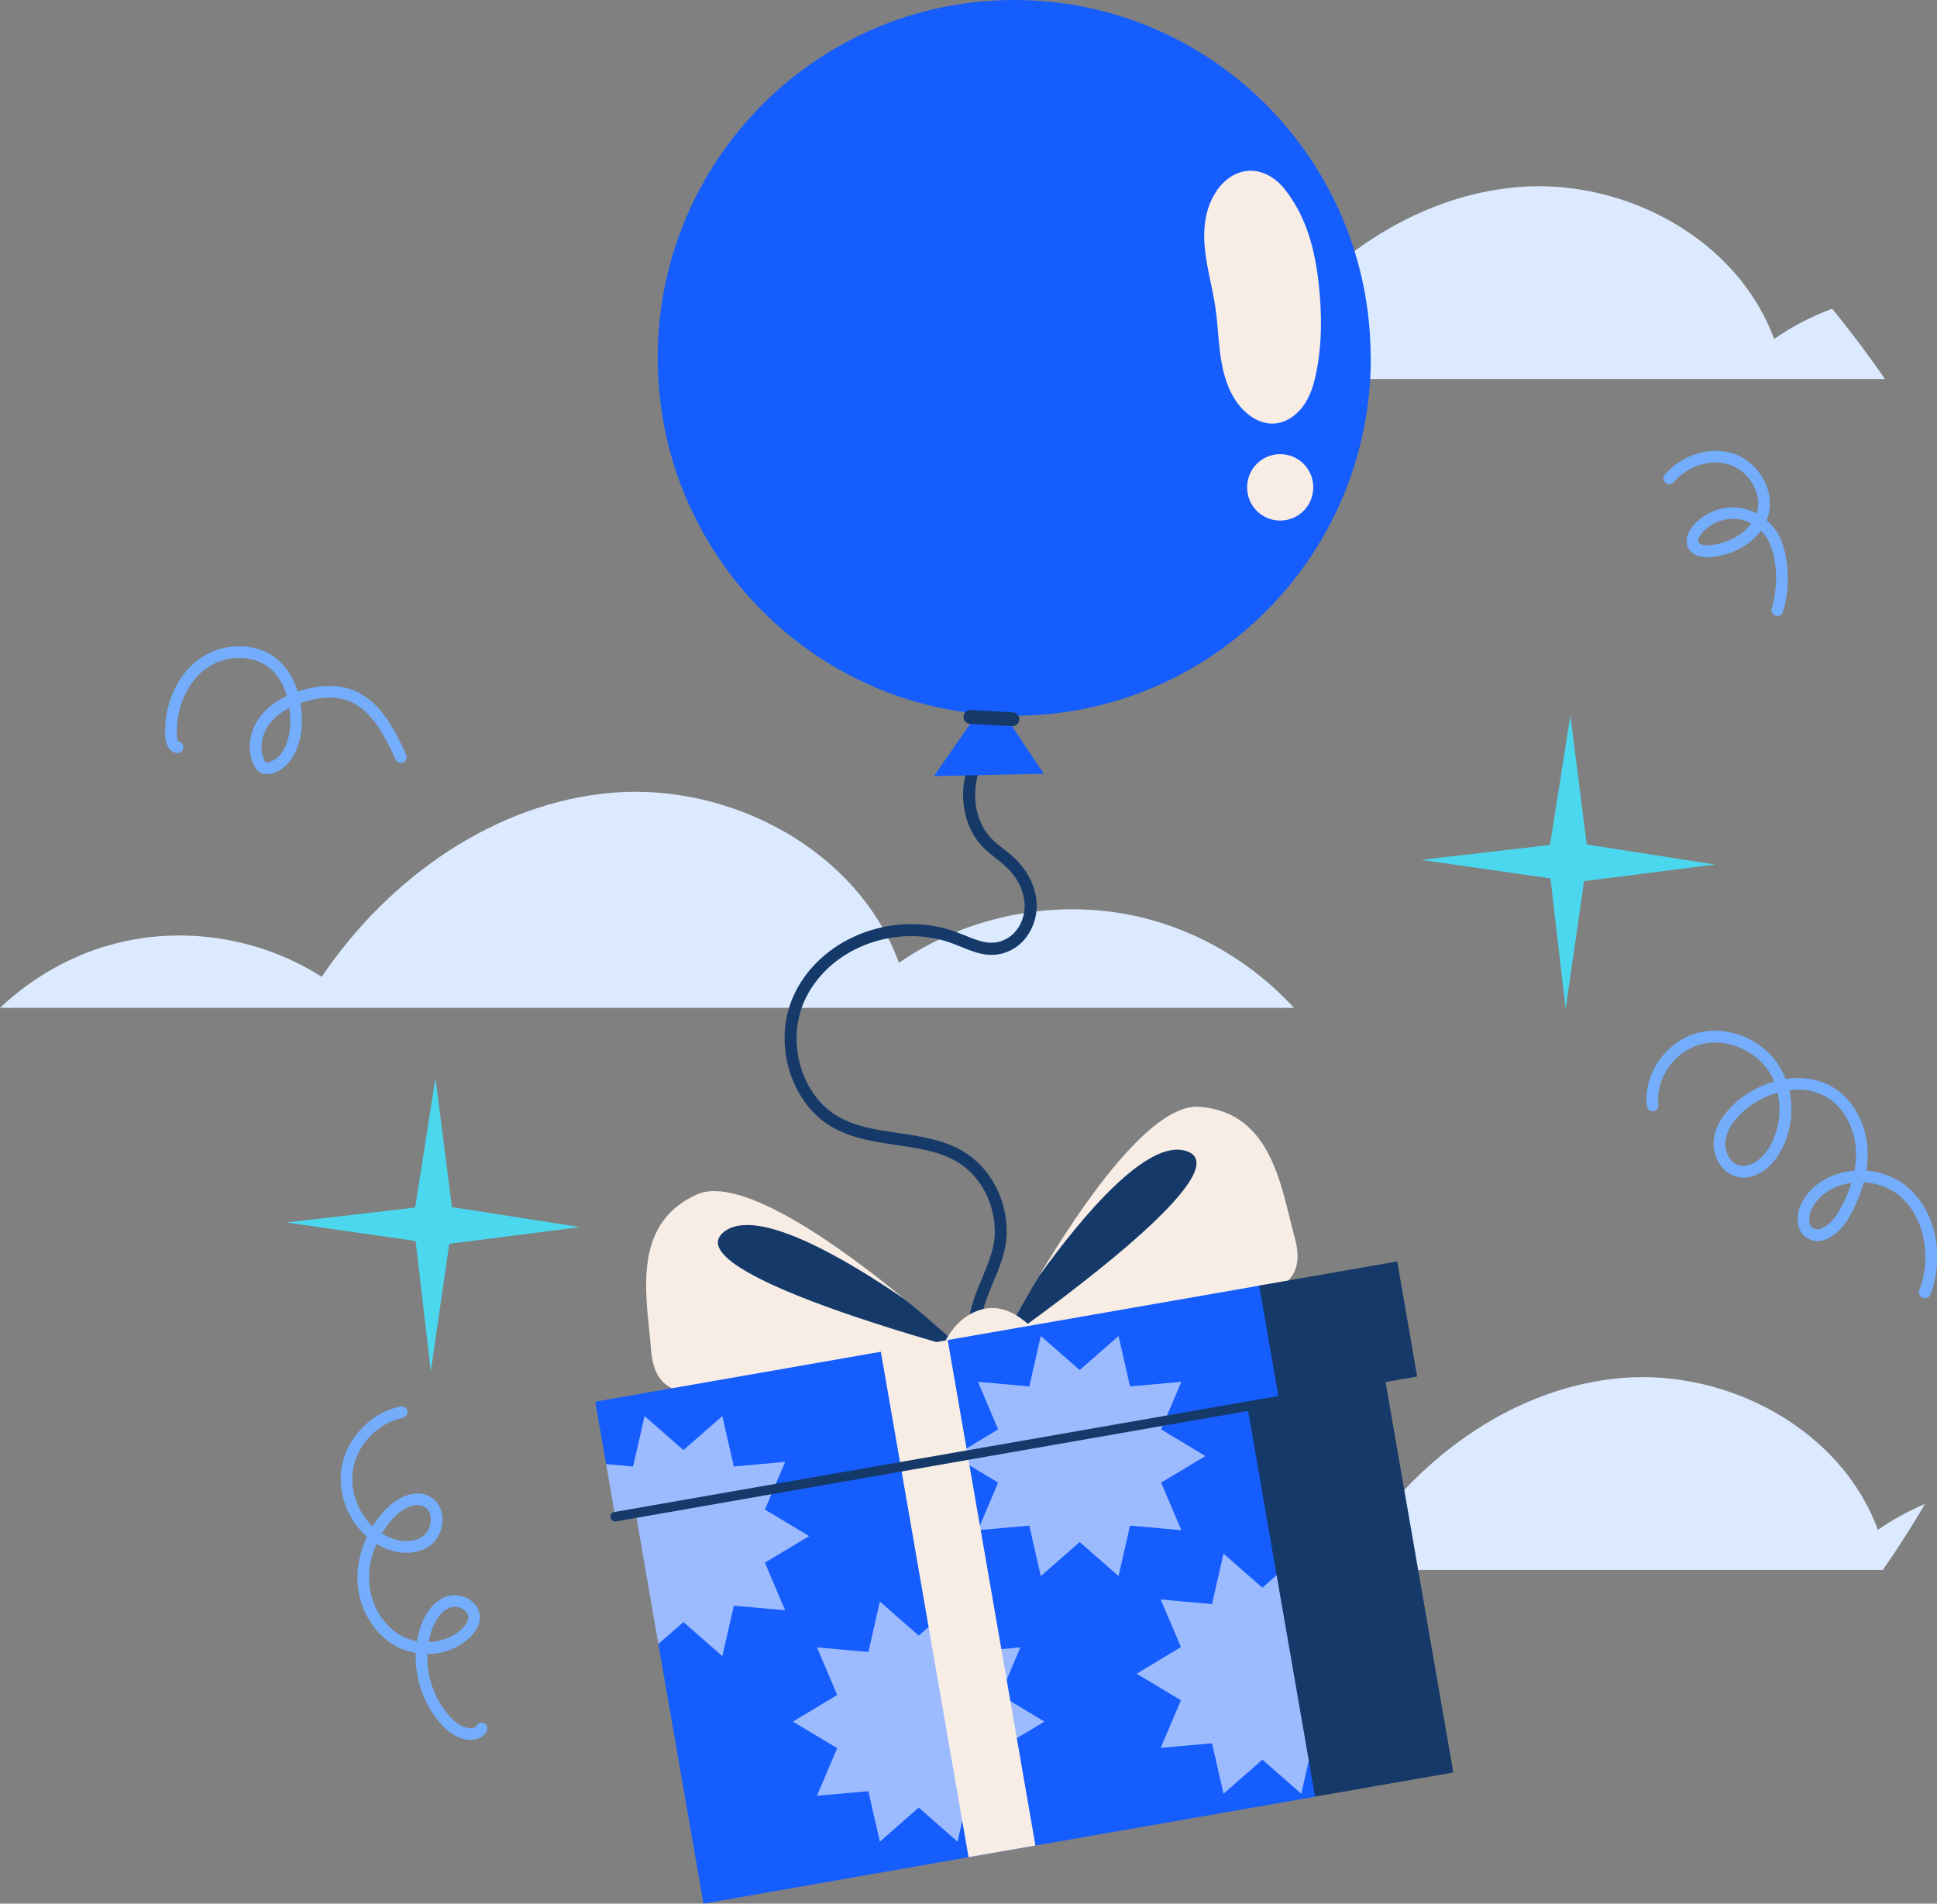
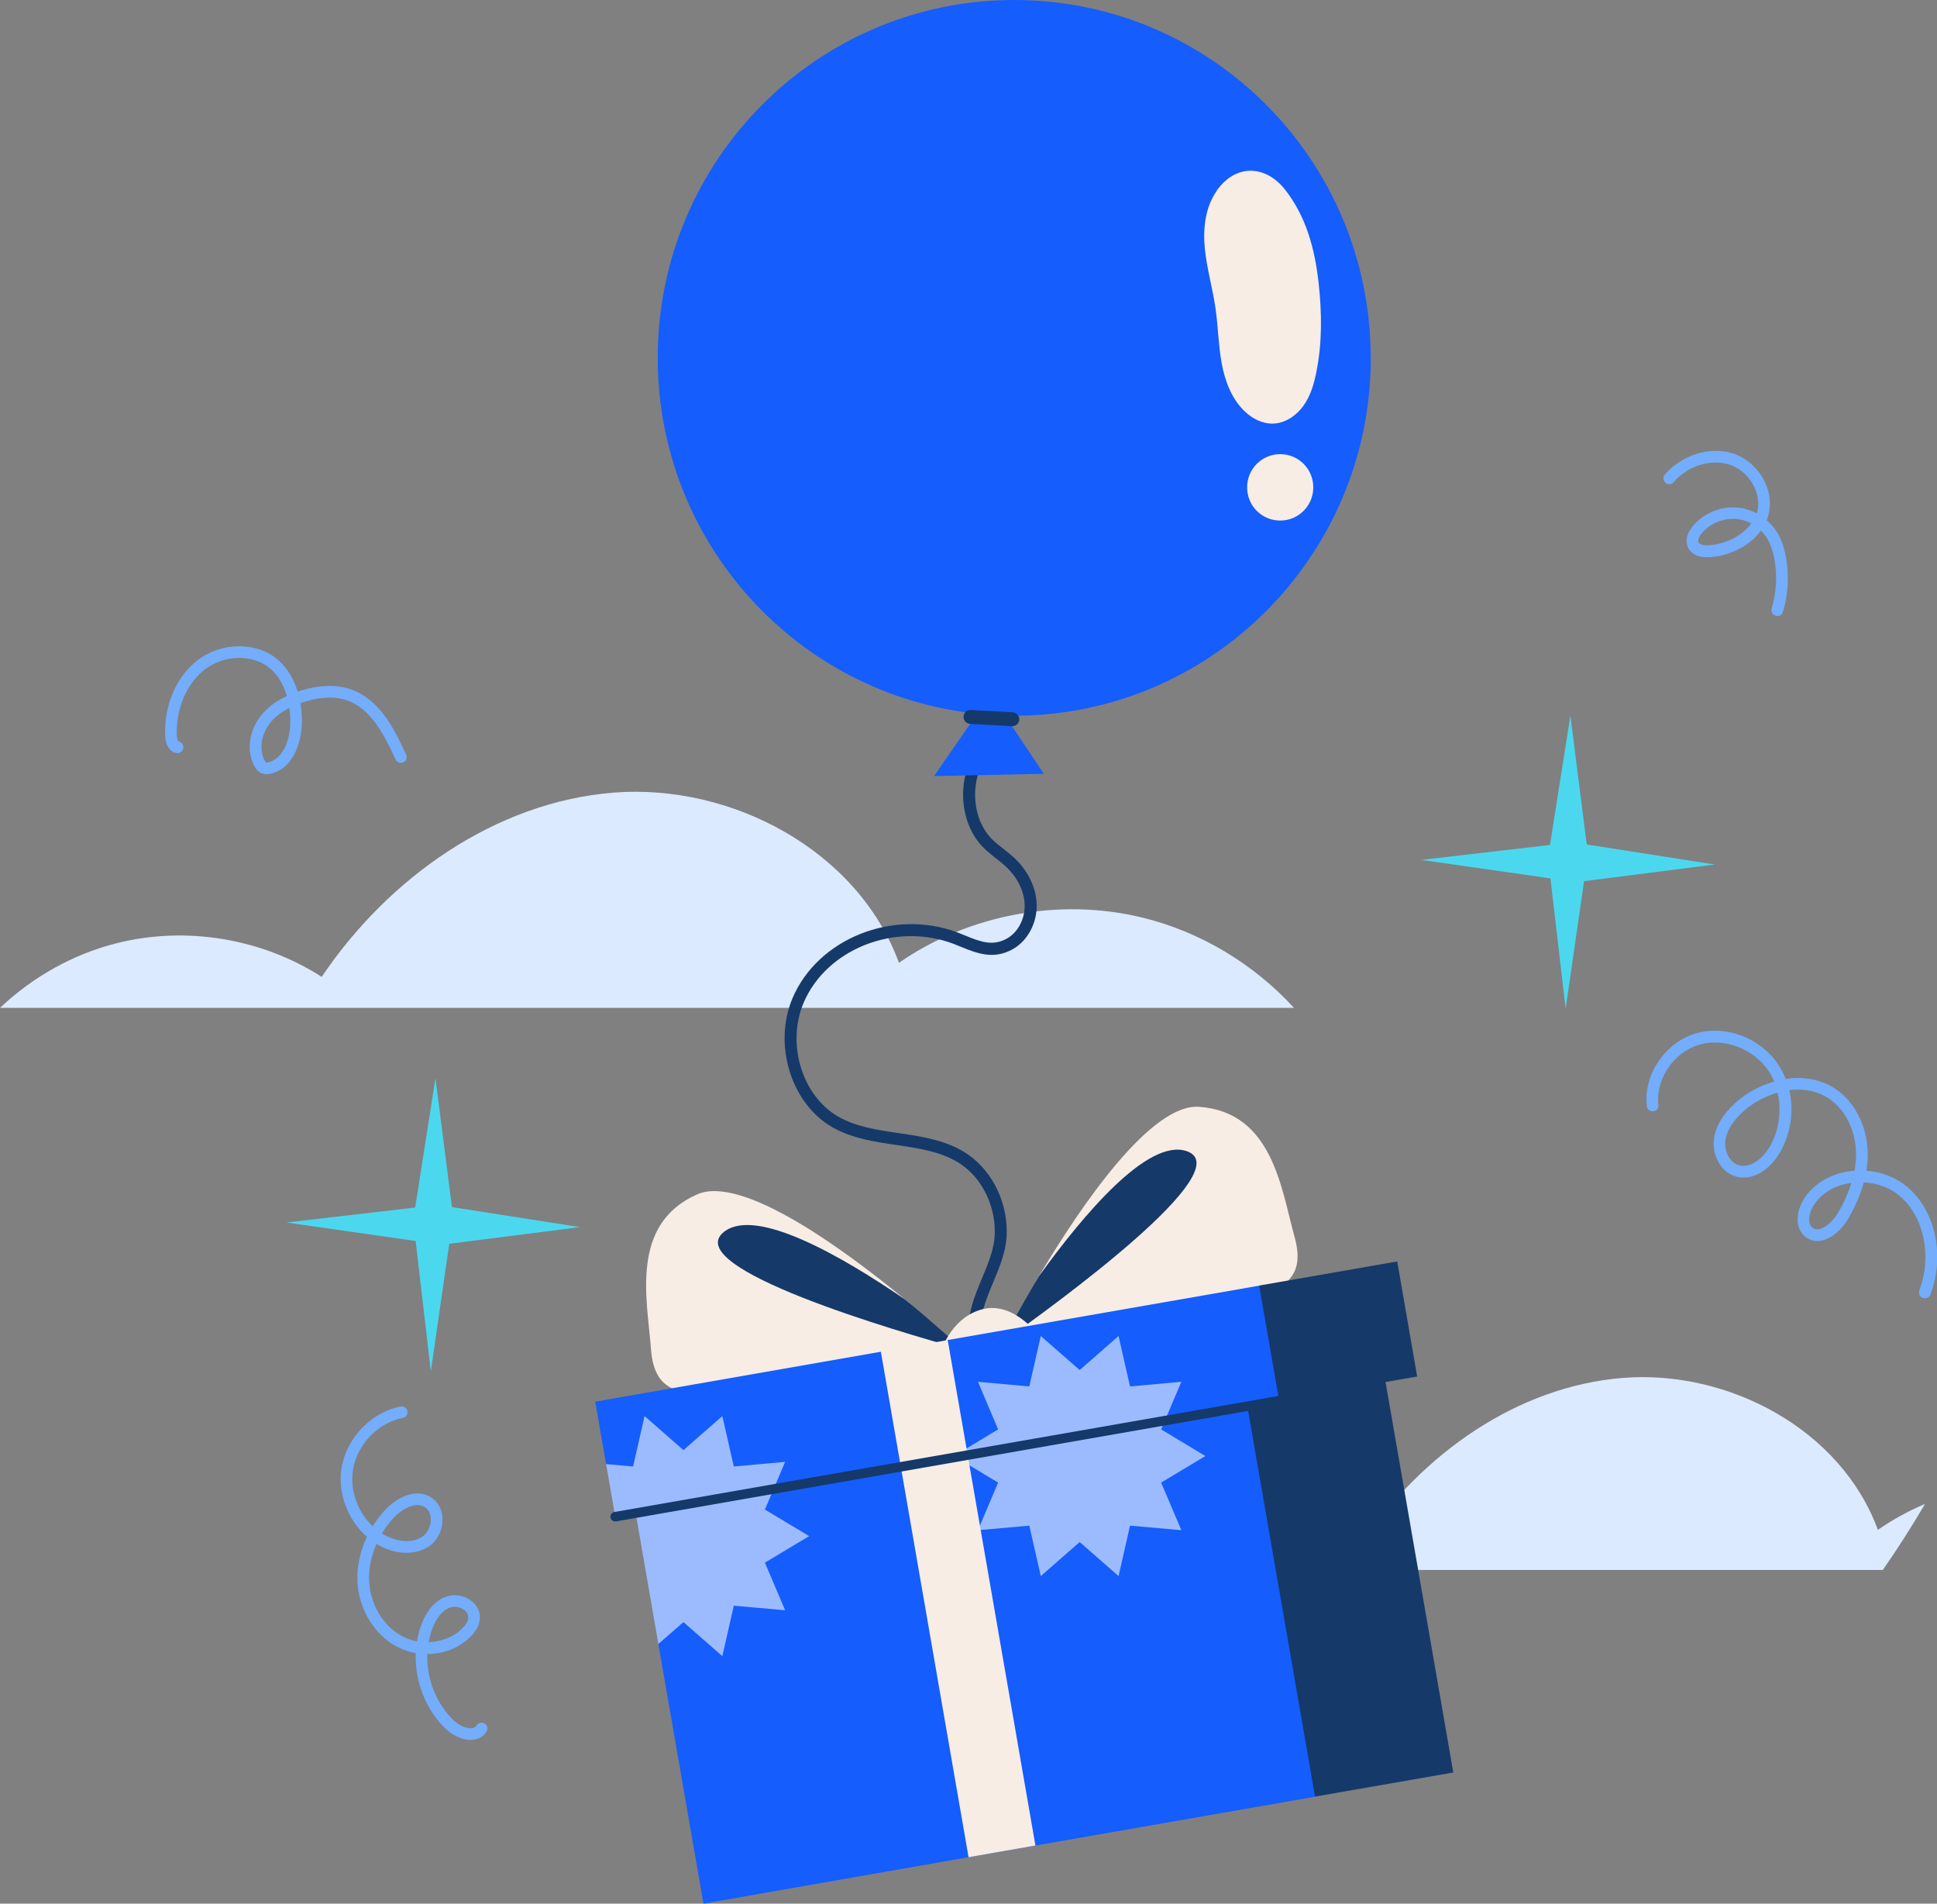
<svg xmlns="http://www.w3.org/2000/svg" width="230" height="226" viewBox="0 0 230 226" fill="none">
  <rect x="0" y="0" width="230" height="226" fill="#808080" stroke="none" />
  <g clip-path="url(#clip0_290_5937)">
    <path d="M153.65 119.653H0C3.891 115.974 8.709 113.262 13.889 111.969C22.084 109.91 31.08 111.404 38.2 115.974C46.108 104.234 58.782 95.231 72.846 94.101C86.91 92.996 101.875 101.007 106.742 114.304C115.025 108.566 125.786 106.557 135.57 108.918C142.477 110.588 148.833 114.405 153.638 119.641L153.65 119.653Z" fill="#DBEAFE" />
-     <path d="M223.832 45.002H115.363C118.842 41.725 123.133 39.301 127.763 38.146C135.083 36.313 143.115 37.644 149.459 41.725C156.516 31.24 167.84 23.192 180.389 22.2C192.939 21.208 206.315 28.365 210.657 40.243C212.796 38.761 215.111 37.556 217.551 36.652C219.753 39.339 221.842 42.127 223.832 45.002Z" fill="#DBEAFE" />
    <path d="M228.586 178.538C227.01 181.213 225.346 183.837 223.569 186.386H127.688C131.166 183.109 135.458 180.685 140.087 179.53C147.407 177.697 155.44 179.028 161.783 183.109C168.84 172.624 180.164 164.588 192.714 163.584C205.276 162.592 218.639 169.749 222.981 181.627C224.732 180.409 226.609 179.379 228.574 178.551L228.586 178.538Z" fill="#DBEAFE" />
    <path d="M116.574 160.331C116.499 160.331 116.411 160.331 116.336 160.306C115.648 160.155 115.135 159.377 115.06 158.749C114.747 156.2 115.698 153.94 116.611 151.743C117.387 149.897 118.113 148.152 118.125 146.268C118.138 142.815 116.386 139.538 113.646 137.931C111.531 136.688 109.066 136.324 106.451 135.934C103.874 135.558 101.196 135.168 98.856 133.837C93.939 131.037 91.762 124.006 94.114 118.481C97.117 111.424 106.063 107.859 113.646 110.684C113.971 110.809 114.297 110.935 114.622 111.073C116.349 111.776 117.838 112.379 119.539 111.437C120.891 110.696 121.741 109.039 121.666 107.331C121.591 105.749 120.778 104.117 119.427 102.874C119.064 102.535 118.688 102.233 118.275 101.919C117.725 101.48 117.149 101.028 116.636 100.488C114.76 98.504 113.959 95.403 114.547 92.389C115.035 89.878 116.374 87.43 118.551 85.119L119.589 86.099C117.612 88.208 116.386 90.418 115.948 92.665C115.448 95.24 116.111 97.851 117.675 99.509C118.113 99.973 118.626 100.375 119.164 100.789C119.577 101.116 120.002 101.455 120.403 101.819C122.029 103.326 123.005 105.31 123.093 107.268C123.193 109.516 122.042 111.701 120.227 112.705C117.938 113.961 115.986 113.17 114.096 112.404C113.784 112.278 113.471 112.153 113.158 112.027C106.264 109.453 98.143 112.668 95.428 119.034C93.351 123.918 95.24 130.121 99.557 132.582C101.659 133.775 104.087 134.139 106.652 134.515C109.279 134.905 112.007 135.294 114.359 136.688C117.525 138.559 119.564 142.313 119.539 146.268C119.539 148.428 118.713 150.387 117.913 152.283C117.037 154.392 116.198 156.388 116.461 158.561C116.474 158.686 116.611 158.875 116.686 158.912C116.586 158.849 116.336 158.9 116.236 159.05L117.437 159.816C117.237 160.143 116.912 160.319 116.561 160.319L116.574 160.331Z" fill="#153969" />
    <path d="M114.321 160.243C114.321 160.243 95.277 164.449 87.32 165.152C81.501 165.667 77.723 165.943 77.297 160.155C76.872 154.367 74.732 145.351 82.778 141.798C88.033 139.475 99.869 148.038 107.452 154.266C109.679 156.099 109.717 157.606 110.93 158.699C111.756 159.439 114.121 160.055 114.271 160.193C114.309 160.218 114.321 160.23 114.321 160.23V160.243Z" fill="#F7EDE5" />
    <path d="M114.272 160.206C106.602 158.084 80.627 150.512 85.957 146.256C89.748 143.23 100.008 149.169 107.466 154.279C111.207 157.355 113.909 159.854 114.285 160.206H114.272Z" fill="#153969" />
    <path d="M118.902 159.452C118.902 159.452 138.234 156.953 145.966 154.919C151.609 153.425 155.275 152.408 153.711 146.82C152.147 141.233 151.146 132.017 142.375 131.401C136.645 131 128.387 143.079 123.357 151.516C121.88 153.99 122.356 155.421 121.567 156.865C121.042 157.845 119.027 159.226 118.927 159.402C118.902 159.439 118.902 159.452 118.902 159.452Z" fill="#F7EDE5" />
    <path d="M118.941 159.39C125.448 154.794 147.344 138.847 140.9 136.663C136.308 135.106 128.663 144.171 123.371 151.504C120.893 155.66 119.179 158.937 118.954 159.39H118.941Z" fill="#153969" />
    <path d="M111.594 160.821C111.594 160.821 112.707 156.514 116.599 155.447C120.502 154.38 123.631 158.912 123.631 158.912L111.594 160.821Z" fill="#F7EDE5" />
    <path d="M165.36 204.981L156.151 213.306L130.2 217.838L122.943 219.107L115.011 220.488L83.53 226L78.174 195.174L85.244 179.843L76.248 176.378L71.968 173.816L70.68 166.408L104.588 160.481L108.567 164.349L112.533 159.088L149.519 152.634L159.929 154.982L160.242 161.31L158.215 168.317L164.046 198.226L164.209 199.067L165.36 204.981Z" fill="#155DFC" />
    <path d="M90.825 185.519L93.227 191.169L87.134 190.63L85.77 196.619L81.153 192.576L78.175 195.175L75.485 179.643L73.057 180.07L71.969 173.817L75.172 174.106L76.536 168.116L81.153 172.159L85.77 168.116L87.134 174.106L93.227 173.553L90.825 179.216L96.08 182.368L90.825 185.519Z" fill="#9CBBFF" />
-     <path d="M124.019 204.391L118.764 207.543L121.166 213.193L115.06 212.653L113.696 218.642L109.092 214.599L104.475 218.642L103.111 212.653L97.005 213.193L99.407 207.543L94.152 204.391L99.407 201.227L97.005 195.577L103.111 196.129L104.475 190.14L109.092 194.183L113.696 190.14L115.06 196.129L121.166 195.577L118.764 201.227L124.019 204.391Z" fill="#9CBBFF" />
    <path d="M143.128 172.863L137.873 176.014L140.275 181.665L134.181 181.125L132.818 187.114L128.201 183.071L123.584 187.114L122.22 181.125L116.126 181.665L118.516 176.014L113.273 172.863L118.516 169.698L116.126 164.048L122.22 164.601L123.584 158.611L128.201 162.654L132.818 158.611L134.181 164.601L140.275 164.048L137.873 169.698L143.128 172.863Z" fill="#9CBBFF" />
-     <path d="M164.823 198.704L159.58 201.855L161.97 207.505L155.877 206.966L154.513 212.955L149.896 208.912L145.279 212.955L143.915 206.966L137.822 207.505L140.224 201.855L134.969 198.704L140.224 195.539L137.822 189.889L143.915 190.441L145.279 184.452L149.896 188.495L154.513 184.452L155.877 190.441L161.97 189.889L159.58 195.539L164.823 198.704Z" fill="#9CBBFF" />
    <path d="M112.532 159.094L104.594 160.481L115.008 220.488L122.947 219.101L112.532 159.094Z" fill="#F7EDE5" />
    <path d="M149.517 152.634L151.795 165.73L72.955 179.505C72.642 179.555 72.442 179.856 72.492 180.157C72.542 180.459 72.842 180.672 73.143 180.622L148.204 167.501L156.149 213.293L172.565 210.431L164.52 164.073L168.273 163.42L165.908 149.759L149.517 152.622V152.634Z" fill="#153969" />
    <path d="M162.755 42.478C162.755 19.023 143.799 0 120.427 0C97.054 0 78.098 19.023 78.098 42.478C78.098 64.451 94.714 82.52 116.035 84.73L110.905 92.138L123.943 91.862L119.313 84.943C119.688 84.943 120.064 84.968 120.439 84.968C143.812 84.968 162.768 65.945 162.768 42.49L162.755 42.478Z" fill="#155DFC" />
    <path d="M144.491 22.639C143.102 24.585 142.827 27.147 143.065 29.52C143.302 31.906 143.991 34.229 144.328 36.589C144.641 38.749 144.666 40.934 145.054 43.081C145.442 45.228 146.243 47.375 147.832 48.869C148.745 49.723 149.934 50.326 151.173 50.288C152.611 50.251 153.925 49.346 154.764 48.179C155.602 47.011 156.027 45.592 156.303 44.173C157.003 40.72 156.966 37.154 156.578 33.639C156.14 29.621 155.114 25.741 152.599 22.526C150.372 19.676 146.831 19.337 144.479 22.614L144.491 22.639Z" fill="#F7EDE5" />
    <path d="M155.94 57.86C155.94 60.032 154.188 61.802 152.011 61.802C149.834 61.802 148.082 60.044 148.082 57.86C148.082 55.675 149.834 53.917 152.011 53.917C154.188 53.917 155.94 55.675 155.94 57.86Z" fill="#F7EDE5" />
    <path d="M120.217 86.211C120.217 86.211 120.18 86.211 120.167 86.211L115.187 85.935C114.737 85.91 114.386 85.52 114.411 85.068C114.436 84.616 114.812 84.252 115.275 84.29L120.255 84.566C120.705 84.591 121.055 84.98 121.03 85.432C121.005 85.872 120.643 86.211 120.205 86.211H120.217Z" fill="#153969" />
    <path d="M228.551 154.14C228.464 154.14 228.389 154.128 228.301 154.09C227.938 153.952 227.763 153.55 227.901 153.186C229.44 149.143 228.451 144.422 225.561 141.973C224.422 141.019 222.896 140.454 221.307 140.366C220.931 141.785 220.306 143.229 219.455 144.698C218.842 145.74 217.641 147.034 216.252 147.297C215.551 147.423 214.888 147.26 214.35 146.82C213.124 145.828 213.274 143.932 214.062 142.564C215.101 140.768 217.015 139.5 219.305 139.098C219.605 139.048 219.905 139.01 220.206 138.985C220.343 138.232 220.393 137.503 220.381 136.775C220.306 134.151 219.092 131.728 217.215 130.459C215.789 129.493 214.112 129.216 212.461 129.43C213.036 131.916 212.648 134.666 211.284 136.938C210.196 138.759 208.156 140.303 206.067 139.663C204.177 139.085 203.289 136.951 203.514 135.218C203.714 133.724 204.565 132.293 206.054 130.936C207.293 129.806 208.92 128.902 210.671 128.4C210.484 127.961 210.271 127.546 210.008 127.157C208.244 124.508 204.703 123.164 201.763 124.031C198.735 124.922 196.57 128.111 196.92 131.162C196.97 131.539 196.695 131.891 196.307 131.928C195.932 131.979 195.582 131.702 195.544 131.313C195.106 127.622 197.721 123.754 201.362 122.687C204.916 121.645 209.032 123.202 211.147 126.379C211.51 126.918 211.797 127.496 212.035 128.086C214.075 127.785 216.189 128.086 217.991 129.304C220.231 130.823 221.682 133.674 221.77 136.737C221.795 137.478 221.745 138.219 221.619 138.985C223.421 139.123 225.148 139.789 226.474 140.906C229.815 143.719 230.966 149.093 229.227 153.676C229.127 153.952 228.864 154.128 228.576 154.128L228.551 154.14ZM219.843 140.429C219.743 140.442 219.63 140.454 219.53 140.479C217.616 140.818 216.102 141.81 215.251 143.267C214.763 144.108 214.613 145.263 215.201 145.74C215.426 145.929 215.676 145.979 215.989 145.929C216.715 145.791 217.666 144.987 218.241 143.995C218.954 142.79 219.48 141.597 219.83 140.429H219.843ZM211.072 129.719C209.52 130.158 208.069 130.974 206.968 131.979C205.729 133.109 205.028 134.264 204.878 135.406C204.728 136.537 205.291 137.981 206.455 138.332C207.831 138.746 209.295 137.529 210.083 136.223C211.247 134.289 211.572 131.866 211.072 129.719Z" fill="#73ADFB" />
    <path d="M211.033 73.115C210.97 73.115 210.895 73.115 210.832 73.09C210.47 72.977 210.257 72.588 210.369 72.224C210.933 70.353 211.045 68.331 210.695 66.41C210.507 65.343 210.194 64.501 209.769 63.824C209.581 63.522 209.343 63.246 209.093 62.995C207.717 64.916 205.264 65.971 203.125 66.146C201.799 66.259 200.81 65.832 200.422 64.979C200.084 64.225 200.297 63.309 201.01 62.455C202.249 60.973 204.201 60.119 206.14 60.245C206.991 60.295 207.842 60.546 208.593 60.948C208.63 60.848 208.655 60.735 208.68 60.634C209.181 58.437 207.604 55.863 205.302 55.147C203.1 54.456 200.397 55.31 198.733 57.244C198.483 57.533 198.045 57.571 197.757 57.319C197.469 57.068 197.432 56.629 197.682 56.34C199.697 54.005 203 52.962 205.715 53.816C208.718 54.758 210.695 58.023 210.032 60.948C209.969 61.237 209.881 61.501 209.781 61.764C210.232 62.154 210.632 62.593 210.945 63.095C211.483 63.924 211.846 64.941 212.071 66.184C212.459 68.331 212.334 70.566 211.708 72.65C211.621 72.952 211.345 73.14 211.045 73.14L211.033 73.115ZM205.752 61.601C204.351 61.601 202.962 62.241 202.061 63.321C201.799 63.635 201.548 64.1 201.673 64.376C201.824 64.702 202.487 64.778 203 64.728C204.827 64.577 206.854 63.66 207.942 62.141C207.354 61.827 206.691 61.639 206.028 61.589C205.928 61.589 205.84 61.589 205.74 61.589L205.752 61.601Z" fill="#73ADFB" />
    <path d="M31.657 91.912C31.369 91.912 31.119 91.849 30.894 91.724C30.568 91.535 30.381 91.247 30.243 91.021C29.242 89.238 29.53 86.827 30.944 85.006C31.707 84.039 32.746 83.236 34.059 82.633C33.721 81.465 33.133 80.26 32.082 79.368C30.043 77.636 26.627 77.698 24.287 79.507C22.16 81.164 20.896 84.127 20.997 87.266C21.009 87.781 21.159 88.02 21.209 88.032C21.585 88.108 21.835 88.472 21.76 88.848C21.685 89.225 21.322 89.476 20.947 89.401C20.146 89.25 19.645 88.472 19.608 87.304C19.495 83.675 20.934 80.348 23.436 78.402C26.264 76.204 30.456 76.154 32.971 78.301C34.222 79.368 34.935 80.762 35.348 82.106C35.561 82.03 35.773 81.968 35.999 81.905C38.101 81.302 39.978 81.277 41.567 81.804C44.945 82.934 46.709 86.262 48.223 89.589C48.386 89.941 48.223 90.355 47.885 90.506C47.535 90.669 47.122 90.506 46.972 90.167C45.583 87.128 43.982 84.077 41.141 83.123C39.828 82.683 38.226 82.721 36.387 83.248C36.136 83.324 35.899 83.399 35.673 83.474C35.799 84.24 35.849 84.956 35.849 85.508C35.874 88.195 34.773 91.209 32.22 91.837C32.02 91.887 31.832 91.912 31.657 91.912ZM31.594 90.518C31.594 90.518 31.669 90.543 31.895 90.493C33.709 90.041 34.497 87.668 34.472 85.534C34.472 85.119 34.435 84.592 34.36 84.039C33.396 84.529 32.62 85.144 32.045 85.873C30.981 87.229 30.744 89.074 31.457 90.343C31.544 90.493 31.582 90.518 31.594 90.531V90.518Z" fill="#73ADFB" />
    <path d="M55.907 206.576C54.843 206.576 53.73 205.986 53.029 205.345C50.564 203.06 49.238 199.62 49.363 196.255C48.587 196.116 47.811 195.865 47.098 195.476C44.433 194.057 42.606 191.044 42.444 187.804C42.356 186.009 42.756 184.163 43.57 182.455C41.317 180.484 40.091 177.307 40.542 174.344C41.092 170.778 44.045 167.676 47.561 166.973C47.936 166.898 48.299 167.149 48.374 167.513C48.449 167.89 48.199 168.254 47.836 168.329C44.858 168.92 42.368 171.531 41.906 174.545C41.53 176.956 42.481 179.517 44.245 181.2C44.646 180.572 45.096 179.957 45.609 179.391C47.06 177.784 49.325 176.642 51.139 177.734C51.99 178.249 52.491 179.165 52.541 180.27C52.591 181.564 51.978 182.857 50.989 183.548C49.425 184.64 47.098 184.615 45.033 183.485C44.921 183.422 44.808 183.359 44.708 183.296C44.07 184.728 43.757 186.26 43.832 187.729C43.97 190.491 45.509 193.053 47.749 194.246C48.299 194.534 48.9 194.748 49.513 194.861C49.613 194.271 49.751 193.68 49.951 193.103C50.589 191.257 51.678 189.989 53.016 189.537C53.967 189.21 55.118 189.411 55.957 190.052C56.657 190.579 57.033 191.345 56.983 192.136C56.945 192.864 56.582 193.58 55.907 194.271C54.568 195.639 52.678 196.368 50.739 196.368C50.639 199.306 51.803 202.319 53.955 204.316C54.568 204.881 55.481 205.257 56.069 205.169C56.307 205.132 56.482 205.031 56.595 204.843C56.795 204.517 57.22 204.416 57.546 204.617C57.871 204.818 57.971 205.245 57.771 205.571C57.433 206.111 56.908 206.45 56.257 206.538C56.144 206.551 56.019 206.563 55.894 206.563L55.907 206.576ZM53.967 190.767C53.792 190.767 53.617 190.793 53.467 190.843C52.215 191.27 51.552 192.726 51.265 193.542C51.102 194.007 50.989 194.472 50.902 194.949C52.428 194.898 53.905 194.333 54.931 193.279C55.356 192.839 55.594 192.425 55.606 192.048C55.631 191.596 55.319 191.295 55.131 191.144C54.806 190.893 54.38 190.755 53.98 190.755L53.967 190.767ZM45.346 182.053C45.459 182.129 45.572 182.192 45.697 182.254C46.91 182.92 48.825 183.359 50.189 182.405C50.789 181.978 51.177 181.137 51.152 180.308C51.139 179.944 51.027 179.278 50.426 178.914C49.3 178.236 47.674 179.165 46.635 180.308C46.147 180.848 45.709 181.438 45.346 182.041V182.053Z" fill="#73ADFB" />
    <path d="M53.344 147.662L68.863 145.683L53.66 143.306L51.707 128L49.299 143.361L34 145.134L49.354 147.332L51.156 162.817L53.344 147.662Z" fill="#4BD8EF" />
    <path d="M188.092 104.614L203.611 102.635L188.408 100.258L186.468 84.952L184.047 100.313L168.762 102.086L184.102 104.284L185.904 119.769L188.092 104.614Z" fill="#4BD8EF" />
  </g>
  <defs>
    <clipPath id="clip0_290_5937">
      <rect width="230" height="226" fill="white" />
    </clipPath>
  </defs>
</svg>